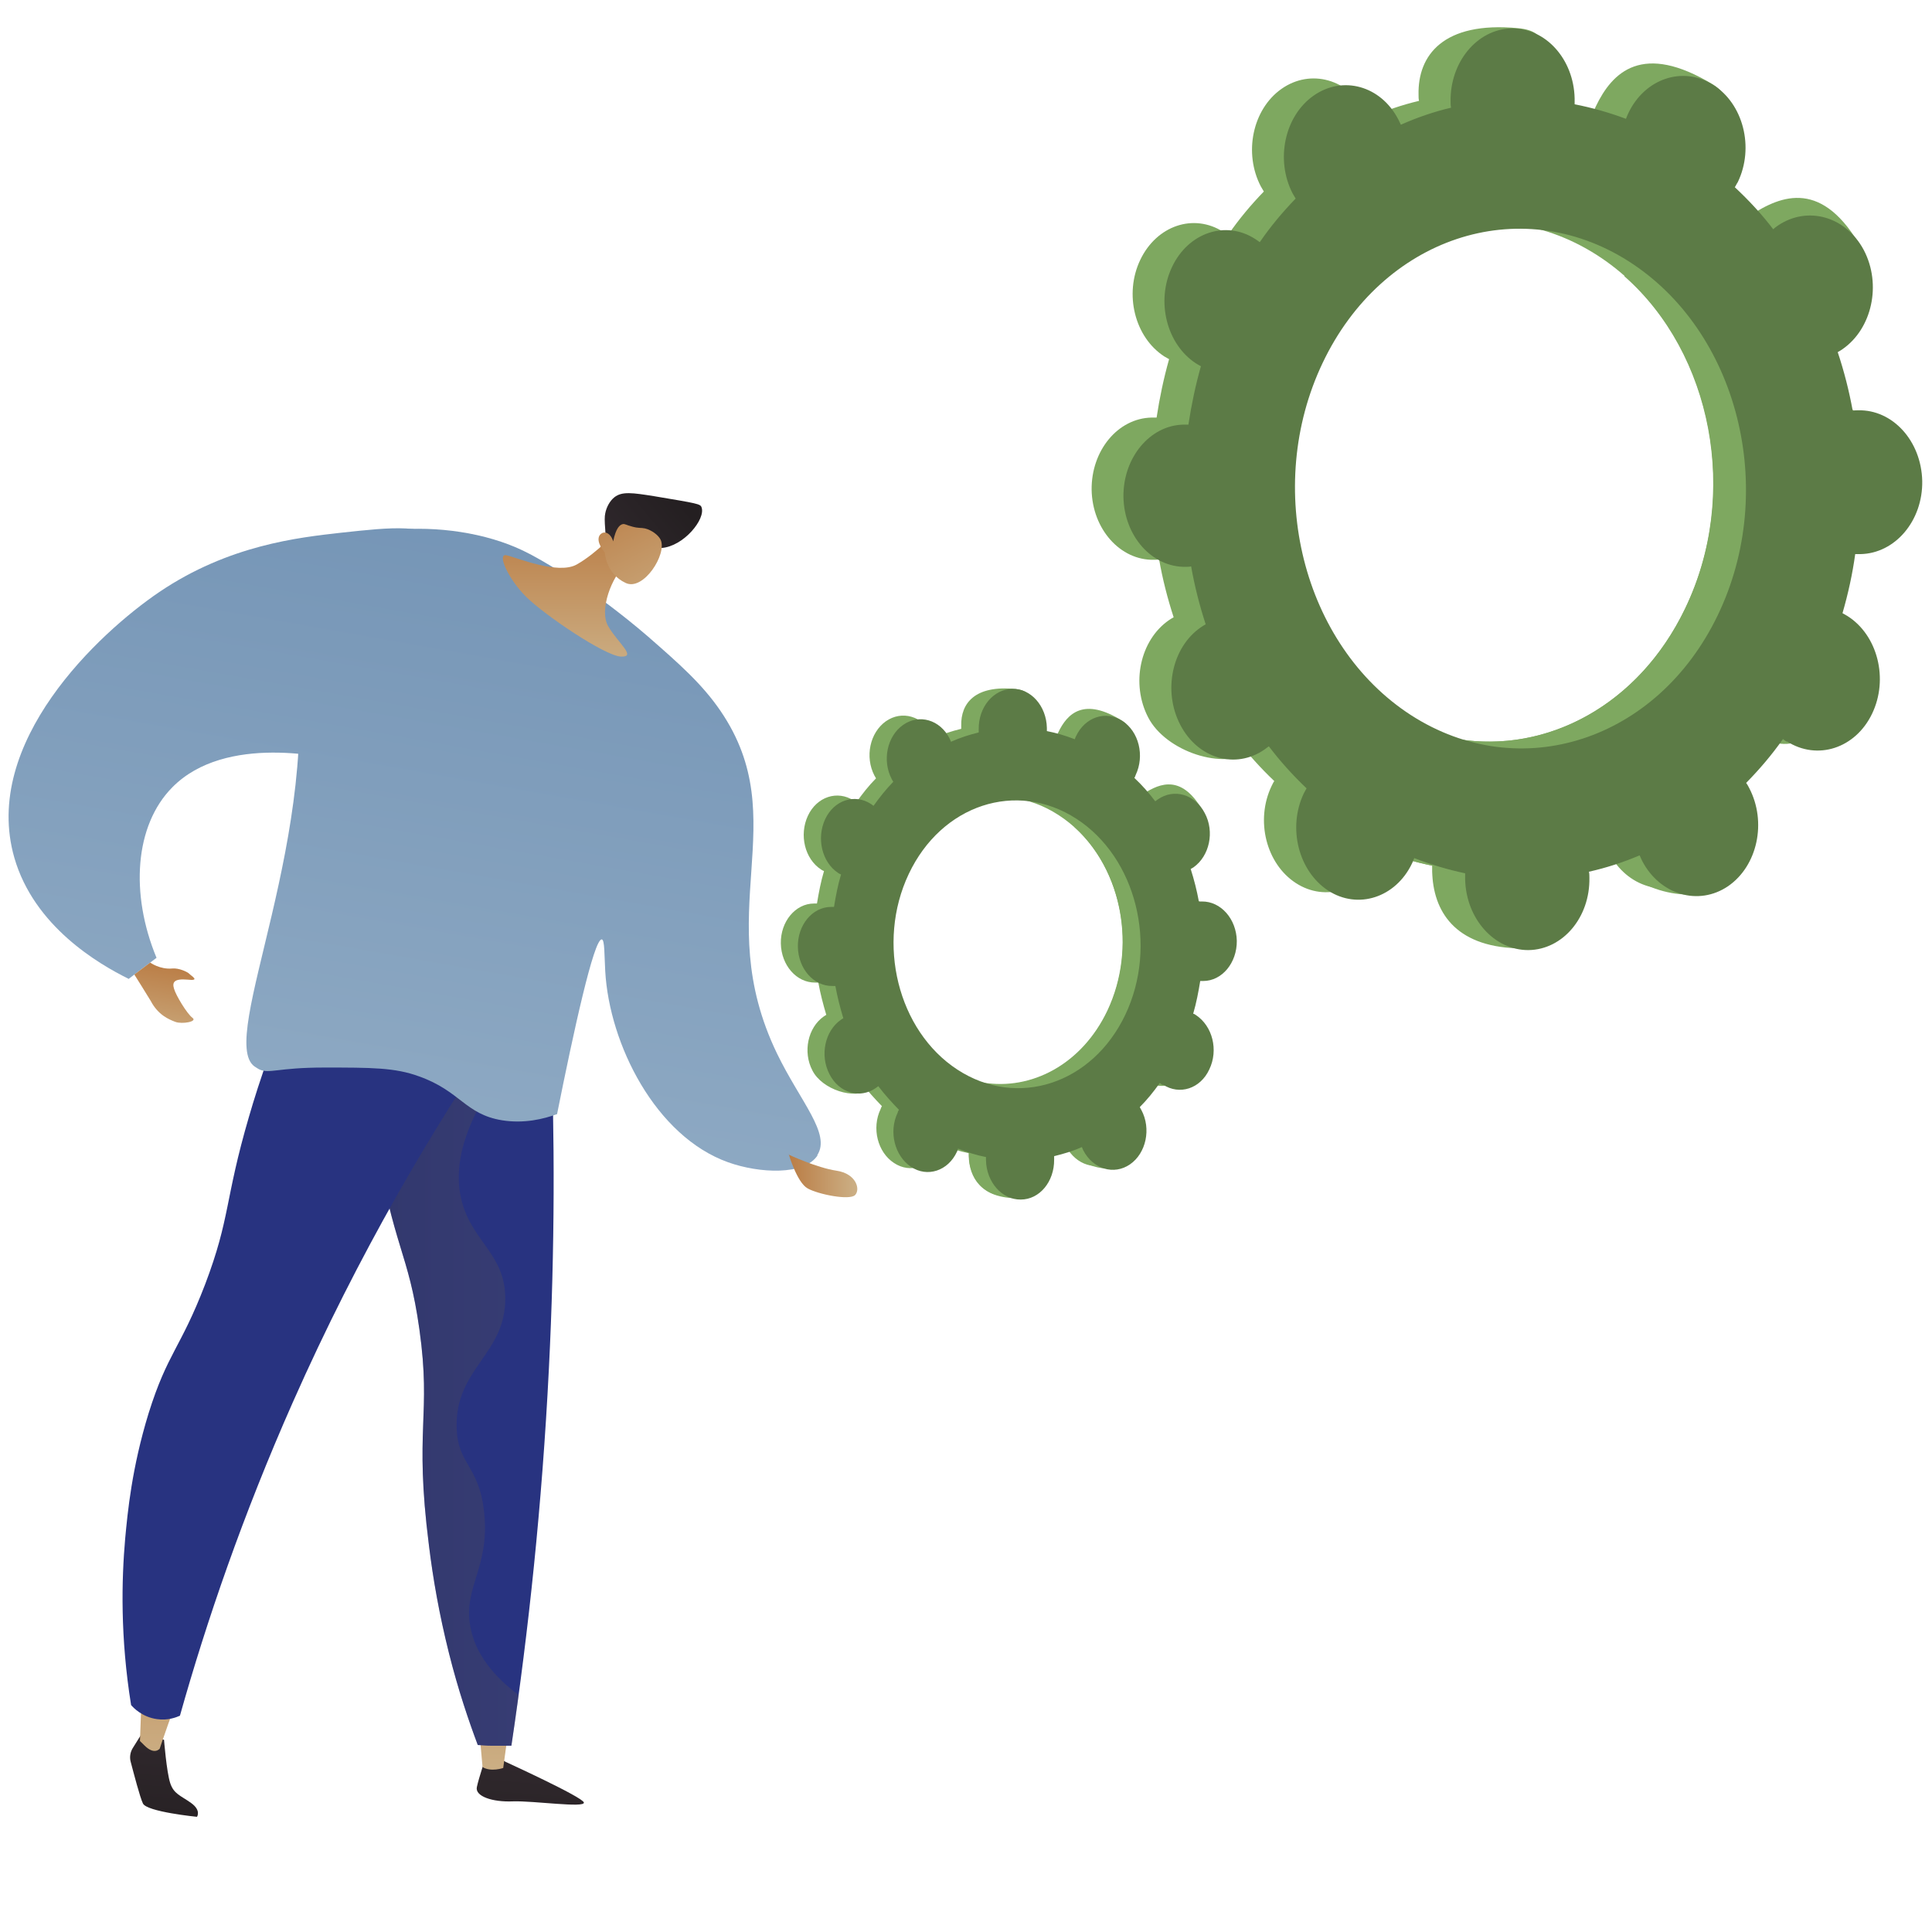
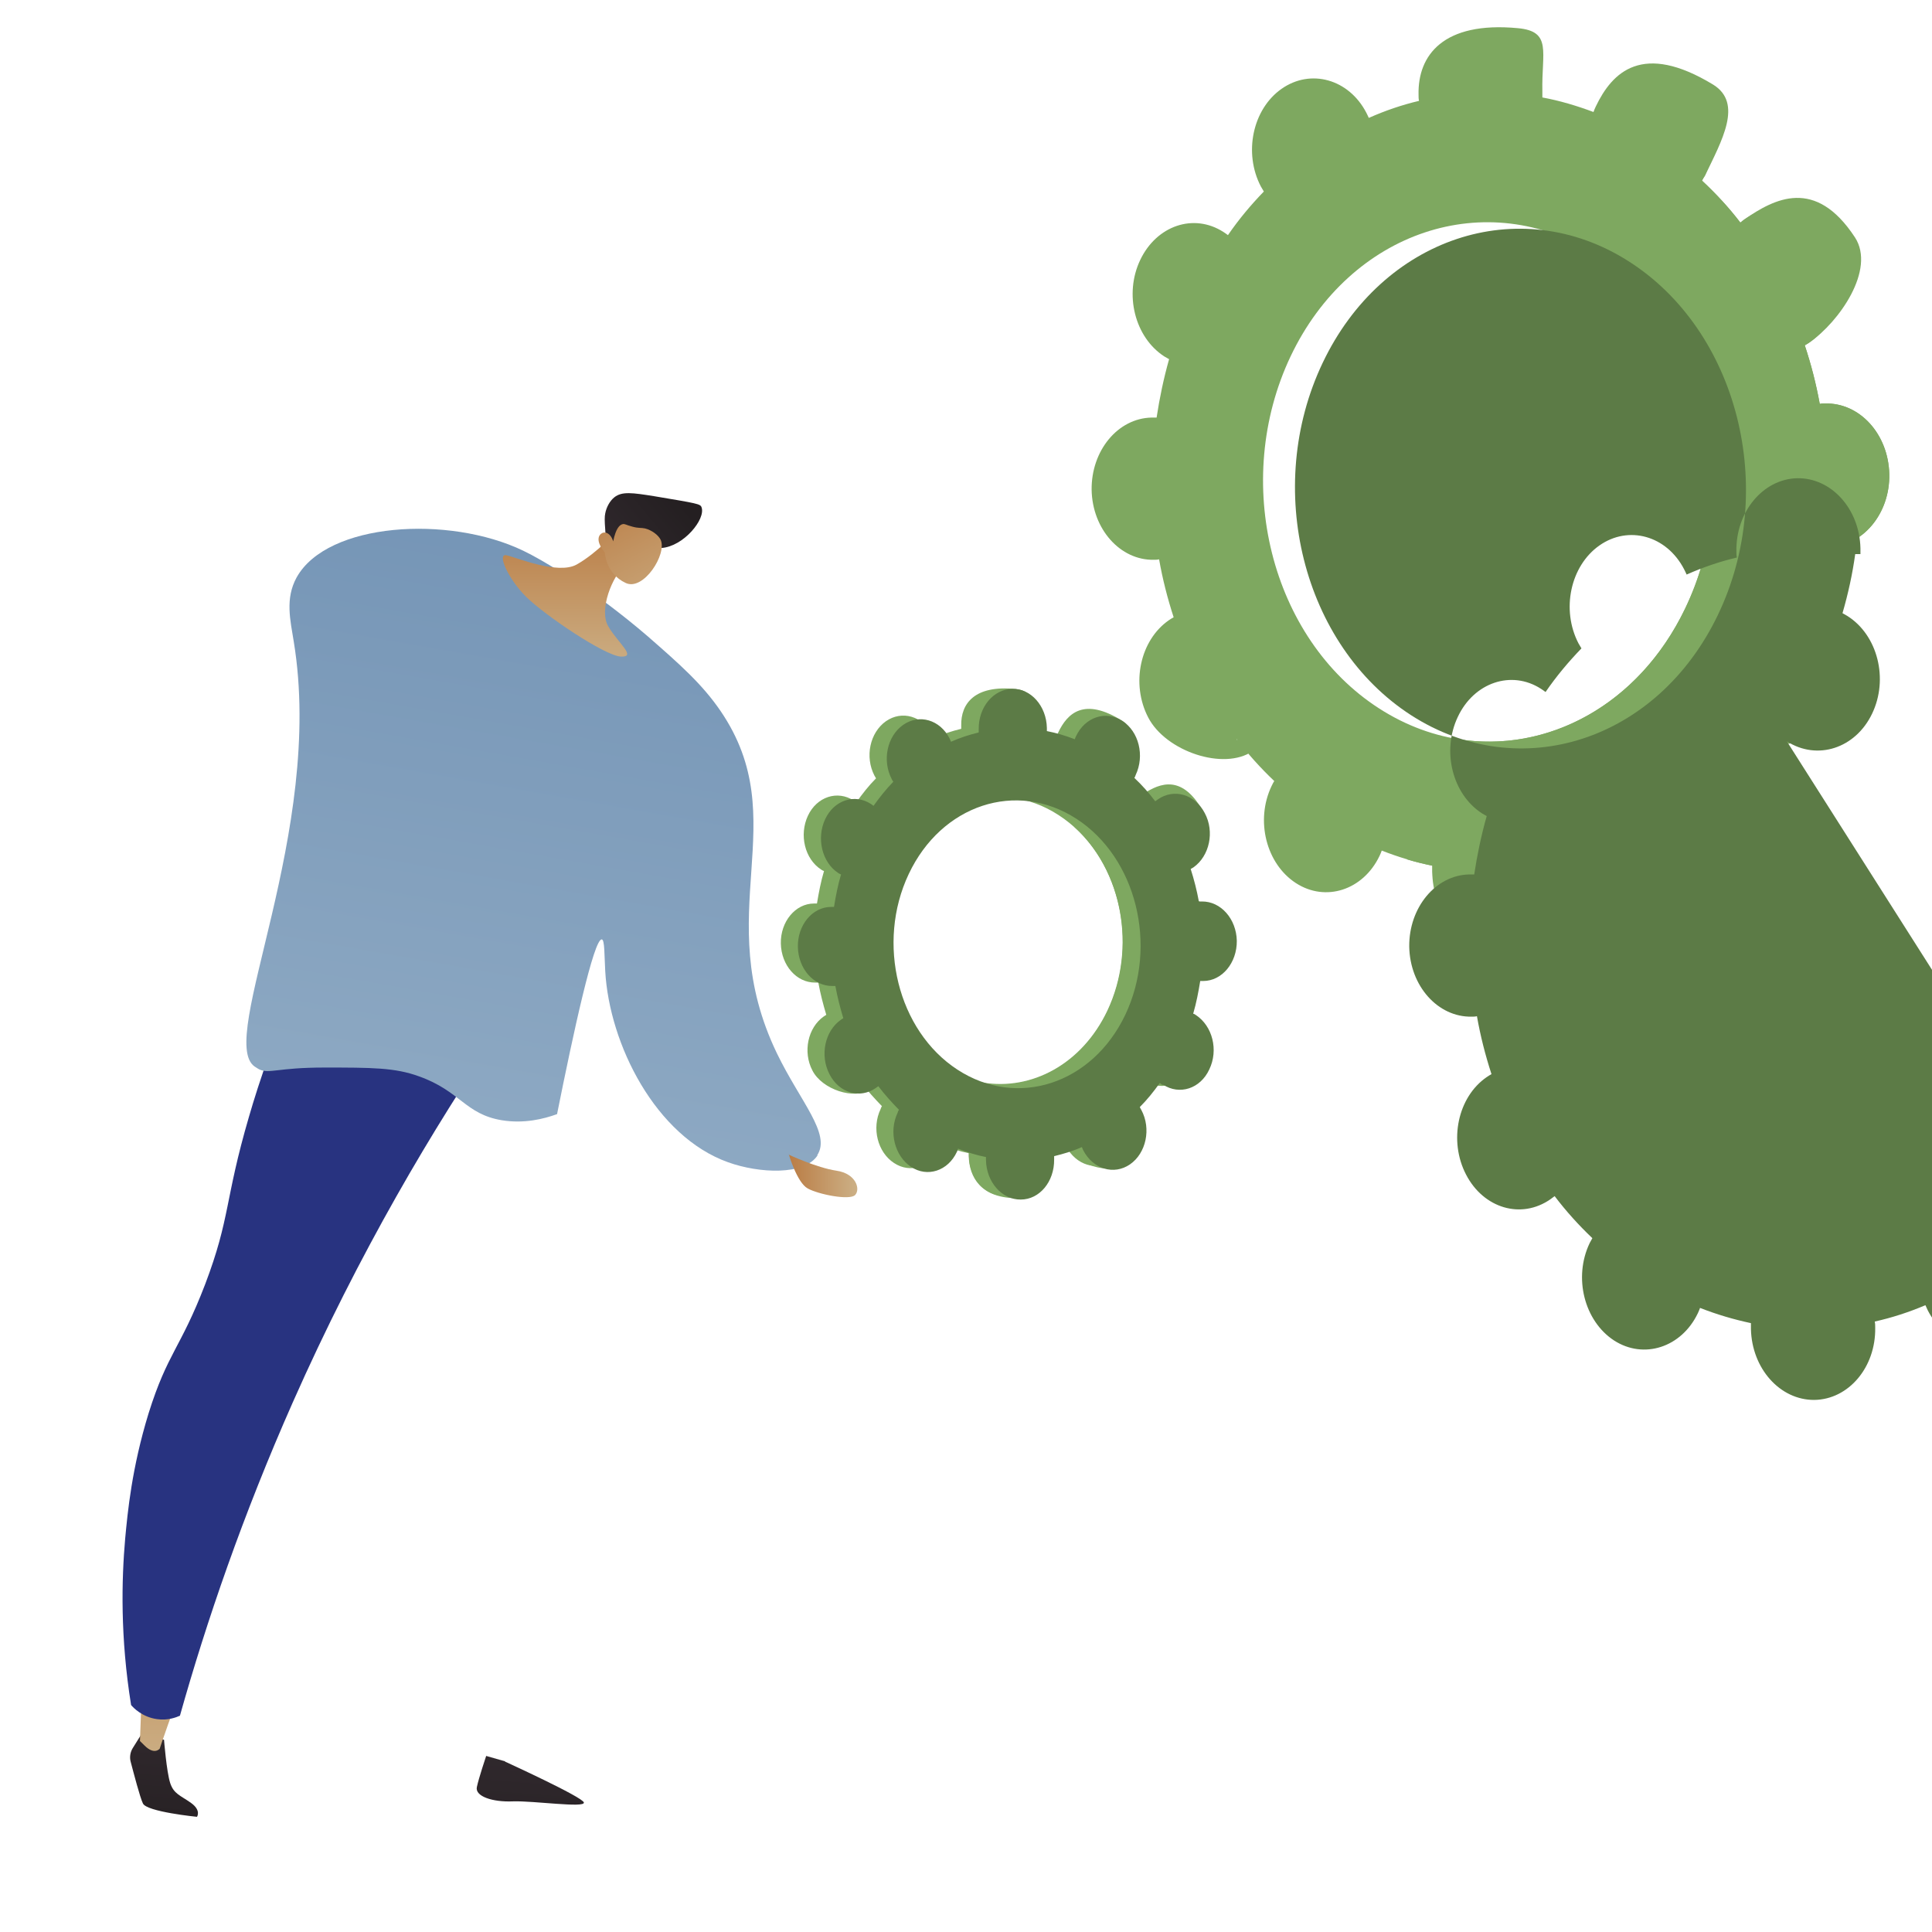
<svg xmlns="http://www.w3.org/2000/svg" version="1.1" viewBox="0 0 850.4 850.4">
  <defs>
    <style>
      .cls-1 {
        fill: #5c7b46;
      }

      .cls-2 {
        fill: url(#Naamloos_verloop_14);
      }

      .cls-3 {
        fill: url(#Naamloos_verloop_12);
      }

      .cls-4 {
        fill: url(#Naamloos_verloop_11);
      }

      .cls-5 {
        fill: url(#Naamloos_verloop_10);
      }

      .cls-6 {
        fill: url(#Naamloos_verloop_13);
      }

      .cls-7 {
        fill: #283380;
      }

      .cls-8, .cls-9 {
        isolation: isolate;
      }

      .cls-10 {
        fill: url(#Naamloos_verloop);
      }

      .cls-9 {
        fill: url(#Naamloos_verloop_6);
        mix-blend-mode: multiply;
        opacity: .3;
      }

      .cls-11 {
        fill: #7ea860;
      }

      .cls-12 {
        fill: url(#Naamloos_verloop_2);
      }

      .cls-13 {
        fill: url(#Naamloos_verloop_4);
      }

      .cls-14 {
        fill: url(#Naamloos_verloop_9);
      }

      .cls-15 {
        fill: url(#Naamloos_verloop_8);
      }

      .cls-16 {
        fill: url(#Naamloos_verloop_3);
      }
    </style>
    <linearGradient id="Naamloos_verloop" data-name="Naamloos verloop" x1="-2560.5" y1="951.1" x2="-2552.1" y2="1059.2" gradientTransform="translate(-2321.7 -229.6) rotate(-180) scale(1 -1)" gradientUnits="userSpaceOnUse">
      <stop offset="0" stop-color="#3b3138" />
      <stop offset="1" stop-color="#241f21" />
    </linearGradient>
    <linearGradient id="Naamloos_verloop_2" data-name="Naamloos verloop 2" x1="-2538.6" y1="1011.3" x2="-2540.3" y2="899.2" gradientTransform="translate(-2321.7 -229.6) rotate(-180) scale(1 -1)" gradientUnits="userSpaceOnUse">
      <stop offset="0" stop-color="#ccb086" />
      <stop offset="1" stop-color="#ba7c44" />
    </linearGradient>
    <linearGradient id="Naamloos_verloop_3" data-name="Naamloos verloop 3" x1="-2400" y1="938.4" x2="-2391.4" y2="1046.5" gradientTransform="translate(-2321.7 -229.6) rotate(-180) scale(1 -1)" gradientUnits="userSpaceOnUse">
      <stop offset="0" stop-color="#3b3138" />
      <stop offset="1" stop-color="#241f21" />
    </linearGradient>
    <linearGradient id="Naamloos_verloop_4" data-name="Naamloos verloop 4" x1="-2391.3" y1="1009.2" x2="-2392.8" y2="897.1" gradientTransform="translate(-2321.7 -229.6) rotate(-180) scale(1 -1)" gradientUnits="userSpaceOnUse">
      <stop offset="0" stop-color="#ccb086" />
      <stop offset="1" stop-color="#ba7c44" />
    </linearGradient>
    <linearGradient id="Naamloos_verloop_6" data-name="Naamloos verloop 6" x1="-2565.4" y1="829.7" x2="-2482.5" y2="829.7" gradientTransform="translate(-2321.7 -229.6) rotate(-180) scale(1 -1)" gradientUnits="userSpaceOnUse">
      <stop offset="0" stop-color="#5e545b" />
      <stop offset="1" stop-color="#474143" />
    </linearGradient>
    <linearGradient id="Naamloos_verloop_8" data-name="Naamloos verloop 8" x1="208.9" y1="814.8" x2="270.3" y2="467.1" gradientTransform="translate(0 -229.6)" gradientUnits="userSpaceOnUse">
      <stop offset="0" stop-color="#95afc7" />
      <stop offset="1" stop-color="#7595b6" />
    </linearGradient>
    <linearGradient id="Naamloos_verloop_9" data-name="Naamloos verloop 9" x1="-2570.8" y1="525.4" x2="-2570.8" y2="458.4" gradientTransform="translate(-2321.7 -229.6) rotate(-180) scale(1 -1)" gradientUnits="userSpaceOnUse">
      <stop offset="0" stop-color="#ccb086" />
      <stop offset="1" stop-color="#ba7c44" />
    </linearGradient>
    <linearGradient id="Naamloos_verloop_10" data-name="Naamloos verloop 10" x1="-2699" y1="747.1" x2="-2668.8" y2="747.1" gradientTransform="translate(-2321.7 -229.6) rotate(-180) scale(1 -1)" gradientUnits="userSpaceOnUse">
      <stop offset="0" stop-color="#ccb086" />
      <stop offset="1" stop-color="#ba7c44" />
    </linearGradient>
    <linearGradient id="Naamloos_verloop_11" data-name="Naamloos verloop 11" x1="-4376.3" y1="-844.1" x2="-4404.6" y2="-916.4" gradientTransform="translate(-4010.6 -1078.3) rotate(-151.5) scale(1 -1)" gradientUnits="userSpaceOnUse">
      <stop offset="0" stop-color="#3b3138" />
      <stop offset="1" stop-color="#241f21" />
    </linearGradient>
    <linearGradient id="Naamloos_verloop_12" data-name="Naamloos verloop 12" x1="-2618.1" y1="506" x2="-2586.7" y2="445.2" gradientTransform="translate(-2321.7 -229.6) rotate(-180) scale(1 -1)" gradientUnits="userSpaceOnUse">
      <stop offset="0" stop-color="#ccb086" />
      <stop offset="1" stop-color="#ba7c44" />
    </linearGradient>
    <linearGradient id="Naamloos_verloop_13" data-name="Naamloos verloop 13" x1="65.6" y1="789.5" x2="127" y2="441.7" gradientTransform="translate(0 -229.6)" gradientUnits="userSpaceOnUse">
      <stop offset="0" stop-color="#95afc7" />
      <stop offset="1" stop-color="#7595b6" />
    </linearGradient>
    <linearGradient id="Naamloos_verloop_14" data-name="Naamloos verloop 14" x1="68.2" y1="691.1" x2="74.8" y2="653.3" gradientTransform="translate(0 -229.6)" gradientUnits="userSpaceOnUse">
      <stop offset="0" stop-color="#ccb086" />
      <stop offset="1" stop-color="#ba7c44" />
    </linearGradient>
  </defs>
  <g>
    <g id="Laag_1">
      <g class="cls-8">
        <g id="Laag_1-2" data-name="Laag_1">
          <g id="Laag_1-2">
            <g>
              <g>
                <path class="cls-10" d="M222.3,775.4s34.2,15.6,34.7,18c.5,2.5-22-.8-31.2-.5-9.2.4-16.8-2.3-15.9-6.3.8-3.9,4.1-13.7,4.1-13.7l8.4,2.4h-.1Z" />
-                 <path class="cls-12" d="M223.6,762.8l-2.1,15.4s-5.4,1.9-9.1-.4l-1.5-16.9,12.7,1.8h0Z" />
                <path class="cls-16" d="M62.4,763.1l-4,6.4c-1.1,1.8-1.4,4-.9,5.9,1.4,5.3,4.1,15.7,5.4,18.4,1.6,3.7,23.8,5.9,23.8,5.9,0,0,2-2.8-2.6-6.1s-7.6-3.9-9.2-8.8c-1.6-5-2.7-19-2.7-19l-9.8-2.7h0Z" />
                <path class="cls-13" d="M78.9,746.9c-1.4,1.2-8.6,22.8-8.6,22.8,0,0-2.3,3-6.7-1.4-4.4-4.3-2-2-2-2l.8-21.2,16.4,1.8h0Z" />
-                 <path class="cls-7" d="M242.4,453.3c1.8,46,1.9,95.9-.8,149.2-3,60-9,115.6-16.5,165.9h-8.8c-2.1,0-4.1-.2-6-.3-3.9-10.4-8.6-24.1-12.7-40.5-4.3-17.2-7-32.7-8.8-47.4-6.6-52,1.2-56.6-4.2-95.1-4.8-34.2-11.4-35.5-19.3-84-8.6-52.6-2.2-60.5.9-63.4,13.2-12.2,44.3-3.9,76.3,15.8v-.2h0Z" />
-                 <path class="cls-9" d="M166.1,437.5c12.6-11.6,41.4-4.6,71.9,13.1-35,37.9-38.9,62.4-34.7,78.3,4.8,18,19.2,23.2,19.1,42.9,0,24.2-21.9,30.6-21.4,56.2.3,16.9,9.9,16.7,12.1,37.7,2.7,24.8-9.9,33.3-5.8,51.6,1.7,7.9,6.8,18.2,21,28.8-1,7.6-2.1,14.9-3.2,22.2h-8.8c-2.1,0-4.1-.2-6-.3-3.9-10.4-8.6-24.1-12.7-40.5-4.3-17.2-7-32.7-8.8-47.4-6.6-52,1.2-56.6-4.2-95.1-4.8-34.2-11.4-35.5-19.4-84-8.6-52.6-2.2-60.5.9-63.4v-.3.2Z" />
                <path class="cls-7" d="M220.7,452.4c-30.1,44.1-62.7,99.1-91.8,164.8-22,49.7-38,96.4-49.7,138-1.6.7-5.3,2.2-10.1,1.5-6.5-.9-10.4-5-11.4-6.2-4.8-29.8-4.2-55.1-2.6-73.3,1.1-11.7,2.9-31,10.3-55.1,8.4-26.8,14-28.4,24.9-56.8,11.2-29.5,8.5-36.9,19.3-73.8,4.4-15.2,11.9-37.7,24.1-64.7,29,8.5,58,17,86.9,25.5h0Z" />
                <path class="cls-15" d="M359.9,508.5c-5.8,9-25.7,8-39.4,3.1-31.9-11.4-52.3-51.9-54.1-84.2-.4-6.9-.2-13.7-1.5-13.9-3.5-.5-12.6,41.4-19.7,76.9-5.8,2.1-14.4,4.3-24.3,2.7-16.2-2.7-18.2-12.8-36.4-19.3-10.6-3.9-21-3.9-41.8-3.9s-24.1,2.9-28.6.8c0,0-1.1-.6-2.1-1.3-16.6-12,31.1-103.1,17.3-187-1.5-9.4-3.9-18.9,1.3-28.3,13.5-24.1,66.8-27.5,99.7-11.7,9,4.3,24.2,13.9,37.7,23.9,5.4,4.1,11.1,8.6,16.9,13.6,14.2,12.4,24.1,21.1,32.3,33.1,32.9,48.4-5.1,88.7,24.8,150.7,10.3,21.3,23.9,35.4,17.7,44.8h.2Z" />
                <path class="cls-14" d="M271.5,233.7s-8.6,9.7-17.7,14.8c-8.3,4.6-26.6-3.2-30.9-4.1s.8,10.5,8.8,18.4,34.5,25.9,41.6,26.2c7.1.3-1.2-5.9-5.5-13.2-4.4-7.3,1.8-22.3,7.3-27s-3.6-15.1-3.6-15.1h0Z" />
                <path class="cls-5" d="M347.1,508.2s12.3,5.8,21.1,7.1c8.7,1.3,10.6,8.2,8.2,10.7s-16.3-.3-20.9-2.9c-4.7-2.6-8.3-15-8.3-15h-.1Z" />
                <g>
                  <path class="cls-4" d="M291.2,241.2c9.7-.7,19.5-12.7,17.6-17.9-.5-1.5-1.8-1.7-20.9-4.9-9.5-1.5-14.1-2.2-17.5.5-2,1.6-3.5,4.4-4,7.1-.3,1.4-.3,3.2,0,7.1.2,3.3.2,3.2.3,4.2.2,2.4.9,6.6,3.1,12.4,1-1.1,2.2-2.3,3.9-3.6.6-.5,3.1-2.3,5.8-3.5,4.9-2,8.5-1.1,11.6-1.4h.1Z" />
                  <path class="cls-3" d="M266.2,243.2s.4,9.3,9.2,13.4c7.8,3.7,18.3-12.7,15.4-19-1-2.1-4-4.3-6.9-5-1.8-.4-2.7,0-5.6-.8-2.7-.7-3.2-1.3-4.2-1.1-1.3.3-3,1.7-4.2,7.6-.6-2.2-2.1-3.8-3.6-3.9-.3,0-1,0-1.5.4-2.2,1.4-1.7,4.8,1.5,8.5h0Z" />
                </g>
-                 <path class="cls-6" d="M56.5,430.8c-13.1-6.5-41.5-23-50.2-53.3-14.5-50.6,37.1-98.8,63.8-116.9,30.6-20.7,61.3-24,79.9-26.1,23.1-2.5,37.3-4.1,47.9,4.7,27.4,22.5,11,96.7-16.2,104.3-8.9,2.5-12.2-4.1-30.9-8.5-6-1.4-51.4-12.4-75,11.6-16.5,16.7-18.6,46.8-6.9,75-4.1,3.1-8.3,6.2-12.3,9.3h-.1Z" />
-                 <path class="cls-2" d="M59.2,428.9l6.9-5.2s4.3,3.1,9.7,2.6c2.9-.3,6.8,1.5,7.6,2.4s5,3.2-.9,2.5c-5.8-.5-6.8,1.1-5.9,4,.8,2.9,5.7,11,8.1,12.8,2.4,1.7-4.6,2.9-7.5,1.8s-7.6-3-10.9-9.3c-1.3-2.2-7.2-11.6-7.2-11.6h.1Z" />
              </g>
              <g>
                <path class="cls-11" d="M504.1,475.7c7.3,4.8,16.5,1.8,20.4-6.7,4-8.5,1.3-19.1-5.9-23.9-.4-.3-.7-.5-1.2-.6,1.3-4.8,2.3-9.5,3.1-14.4h1.3c8.3,0,14.9-8,14.8-17.7-.2-9.6-7-17.4-15.4-17.3h-1.3c-.9-4.9-2.1-9.6-3.6-14.2.4-.2.7-.4,1.2-.7,7.1-4.9,9.4-15.7,5-23.9-4.3-8.3-13.6-11-20.7-6-.4.3-.7.5-1.1.8-2.8-3.7-5.9-7.1-9.2-10.4.3-.4.5-.8.6-1.3,4-8.5,9.2-17.5,1.9-22.1-16.9-10.6-24.2-3.3-28.2,5.1-.2.5-.4.9-.5,1.4-4.1-1.6-8.2-2.8-12.3-3.6v-1.4c-.2-9.6,2.4-14.7-5.9-15.5-18.1-1.9-24.2,6.4-24,16v1.5c-4.1,1-8.2,2.3-12.1,4.1-.2-.4-.4-.9-.6-1.4-4.2-8.3-13.4-11-20.5-6-7,5-9.3,15.6-5,23.9.2.4.5.8.7,1.2-3.2,3.2-6,6.8-8.7,10.6-.4-.3-.7-.5-1.1-.8-7.2-4.7-16.3-1.7-20.2,6.7s-1.4,19,5.9,23.7c.4.3.7.4,1.2.6-1.4,4.7-2.3,9.5-3.1,14.3h-1.3c-8.2,0-14.8,8-14.6,17.6.2,9.6,6.9,17.3,15.2,17.2h1.3c.9,4.9,2.1,9.5,3.5,14.2-.4.2-.7.5-1.1.7-7,4.9-9.3,15.6-5,23.8,4.2,8.3,18.4,13.1,25.4,8.3.4-.3-4.2-2.7-3.9-3,2.8,3.7,5.9,7.1,9.1,10.4-.3.4-.4.8-.6,1.3-4,8.4-1.3,19,5.9,23.7,7.2,4.8,16.3,1.8,20.2-6.6.2-.4.4-.9.5-1.4,4.1,1.6,8.2,2.9,12.3,3.7v1.4c.2,9.6,7,17.4,15.3,17.3,8.3,0,14.9-7.9,14.7-17.5v-1.5c4.1-1,8.2-2.2,12.2-4,.2.4.4.9.6,1.3,4.3,8.3,13.5,11.1,20.6,6.2,7.1-4.9,9.4-15.6,5-23.9-.2-.5-.5-.8-.7-1.3,3.2-3.2,6.1-6.8,8.8-10.6.4.3.7.5,1.1.8h.2-.2ZM413.7,469.1c-26.2-17.1-35.7-55.6-21.4-86,14.4-30.5,47.4-41.4,73.7-24.3,26.4,17.1,36,55.8,21.5,86.3-14.5,30.5-47.6,41.3-73.8,24.1h0Z" />
                <path class="cls-11" d="M521.7,430.3c8.3,0,14.9-8,14.8-17.7-.2-9.7-7-17.4-15.4-17.3h-1.3c-.9-4.9-2.1-9.6-3.6-14.2.4-.2.7-.5,1.2-.7,7.1-4.9,15.9-17.5,10.9-25.4-9.5-14.9-19.3-9.5-26.5-4.6-.4.3-.7.5-1.1.8-2.8-3.7-5.9-7.1-9.2-10.3.3-.5.5-.8.6-1.3,2.2-4.6,2.3-9.8.9-14.4-6.8,12.9-13.6,25.7-20.2,38.7,21.1,18.9,27.7,53.3,14.6,81-11.2,23.5-33.3,35.2-54.8,31.6-1,2.7-1.9,5.4-3,8.1-2.8,7.2-5.9,14.2-9.2,21.2,2,.6,4,1.1,6,1.5v1.4c.2,9.6,5.4,18.3,20.3,18.7,8.3.3,9.7-9.4,9.5-19v-1.5c4.1-1,8.2-2.2,12.2-4,.2.5.4.9.6,1.4,4.3,8.3,19.2,13,26.3,8.1,7.1-4.9,3.7-17.5-.6-25.8-.2-.5-.5-.8-.7-1.3,3.2-3.2,6.1-6.8,8.8-10.6.4.3.7.5,1.1.8,7.3,4.8,16.5,1.8,20.4-6.7,4-8.5,1.3-19.1-5.9-23.9-.4-.3-.7-.4-1.2-.6,1.4-4.8,2.3-9.5,3.1-14.4h1.3v.4Z" />
                <path class="cls-1" d="M511.9,477.4c7.3,4.8,16.5,1.8,20.4-6.7,4.1-8.5,1.4-19.1-5.9-23.9-.4-.3-.7-.5-1.2-.6,1.4-4.8,2.3-9.5,3.1-14.4h1.3c8.3,0,14.9-8,14.8-17.7-.2-9.6-7-17.4-15.4-17.3h-1.3c-.9-4.9-2.1-9.6-3.6-14.3.4-.2.7-.4,1.2-.7,7.1-5,9.4-15.7,5-23.9-4.3-8.3-13.6-11-20.7-6-.4.3-.7.5-1.1.8-2.8-3.7-5.8-7.1-9.2-10.3.3-.4.4-.8.6-1.3,4-8.5,1.4-19.1-5.9-23.8-7.3-4.7-16.4-1.7-20.4,6.8-.2.4-.4.9-.5,1.3-4.1-1.6-8.2-2.8-12.3-3.6v-1.4c-.2-9.6-7-17.4-15.3-17.2-8.3.2-14.8,8.1-14.7,17.7v1.5c-4.1,1-8.2,2.3-12.2,4.1-.2-.4-.4-.9-.6-1.4-4.2-8.3-13.4-11-20.5-6-7,4.9-9.3,15.6-5,23.8.2.4.4.8.7,1.2-3.1,3.2-6,6.8-8.7,10.6-.4-.3-.7-.5-1.1-.8-7.2-4.7-16.3-1.7-20.2,6.7s-1.4,19,5.8,23.7c.4.3.7.4,1.2.6-1.4,4.7-2.3,9.4-3.1,14.3h-1.3c-8.2,0-14.8,8-14.6,17.6.2,9.6,6.9,17.3,15.2,17.2h1.3c.9,4.9,2.1,9.5,3.5,14.2-.4.2-.7.4-1.1.7-7,4.9-9.3,15.6-5,23.9,4.2,8.3,13.4,11,20.4,6.1.4-.3.7-.5,1.1-.8,2.8,3.7,5.9,7.1,9.1,10.4-.3.4-.5.8-.6,1.3-4,8.4-1.3,19,5.9,23.8,7.2,4.8,16.3,1.8,20.2-6.6.2-.4.4-.9.5-1.4,4,1.6,8.2,2.9,12.3,3.7v1.4c.2,9.6,7,17.4,15.3,17.3,8.3,0,14.8-7.9,14.7-17.6v-1.5c4.1-1,8.2-2.2,12.2-4,.2.5.4.9.6,1.4,4.3,8.3,13.5,11.1,20.6,6.2,7.1-4.9,9.4-15.7,5-23.9-.2-.4-.5-.8-.7-1.3,3.2-3.2,6.1-6.8,8.8-10.6.4.3.7.5,1.1.8h.3ZM421.4,470.8c-26.2-17.1-35.8-55.7-21.4-86.1,14.4-30.5,47.4-41.4,73.8-24.3s36,55.8,21.5,86.3c-14.5,30.5-47.6,41.3-73.9,24.1h0Z" />
              </g>
              <g>
                <path class="cls-11" d="M772.1,323.3c13.3,8.6,30.1,3.1,37.5-12.1,7.4-15.3,2.4-34.6-10.9-43.1-.7-.4-1.4-.8-2.1-1.2,2.5-8.6,4.3-17.3,5.6-26h2.3c15.3-.3,27.4-14.7,27.1-32.2-.4-17.6-13-31.5-28.3-31.1-.8,0-1.6,0-2.3.2-1.6-8.8-3.8-17.4-6.6-25.8.7-.4,1.4-.8,2.1-1.3,13.1-9,17.3-28.5,9.4-43.5-7.9-14.9-24.9-19.7-37.9-10.7-.6.4-1.3,1-1.9,1.5-5.1-6.7-10.8-12.8-16.9-18.5.4-.7.8-1.5,1.3-2.2,7.3-15.3,16.9-31.9,3.5-40.1-31-18.8-44.3-5.6-51.6,9.7-.4.8-.7,1.6-1,2.4-7.5-2.8-14.9-5-22.5-6.4v-2.6c-.4-17.4,4.4-26.5-10.8-27.9-32.9-3.1-44.1,12-43.7,29.3,0,.9,0,1.8.2,2.7-7.6,1.8-14.9,4.3-22.1,7.5-.4-.8-.7-1.6-1.1-2.3-7.7-14.8-24.5-19.5-37.3-10.5s-16.8,28.3-9.1,43c.4.7.8,1.4,1.3,2.2-5.7,5.9-11,12.2-15.8,19.2-.6-.4-1.3-1-2-1.4-13.1-8.4-29.4-2.8-36.6,12.3-7.2,15.1-2.4,34.1,10.6,42.5.7.4,1.4.8,2.1,1.2-2.4,8.5-4.2,17.1-5.5,25.7h-2.2c-14.9.3-26.6,14.6-26.4,31.8.3,17.3,12.6,31.1,27.4,30.8.8,0,1.5,0,2.3-.2,1.5,8.6,3.7,17.2,6.4,25.5-.7.4-1.4.8-2.1,1.3-12.7,8.8-16.8,28-9.1,42.8,7.7,14.9,33.3,23.6,46,14.8.6-.4-7.7-4.9-7.1-5.3,5,6.6,10.6,12.8,16.6,18.5-.5.7-.8,1.4-1.2,2.2-7.2,15.1-2.4,34.2,10.7,42.7,13.1,8.5,29.6,3.1,36.8-11.9.4-.8.7-1.6,1-2.4,7.4,2.9,14.8,5.1,22.4,6.7v2.6c.4,17.4,12.8,31.3,27.8,31.1,15.1-.2,27.1-14.4,26.7-31.8,0-.9,0-1.8-.2-2.7,7.6-1.7,15-4.1,22.3-7.2.4.8.7,1.6,1.1,2.4,7.8,15,24.8,20,37.7,11.2,13-8.9,17.2-28.3,9.3-43.3-.4-.8-.8-1.5-1.3-2.2,5.8-5.9,11.2-12.2,16.1-19.2.6.5,1.3,1,2,1.4h0ZM607,311.8c-47.7-30.7-65-100-38.9-155,26.2-55.1,86.3-75.2,134.4-44.8,48.2,30.6,66,100.4,39.3,155.8-26.5,55.3-86.9,74.9-134.8,44Z" />
                <path class="cls-11" d="M804.5,240.9c15.3-.3,27.5-14.7,27.1-32.2-.4-17.6-13-31.5-28.3-31.1-.8,0-1.6,0-2.3.2-1.6-8.8-3.8-17.4-6.6-25.8.7-.4,1.4-.8,2.1-1.3,13-9,29.2-32,20-46.2-17.5-26.7-35.5-17-48.6-8-.6.4-1.3,1-1.9,1.5-5.1-6.7-10.8-12.8-16.9-18.5.4-.7.8-1.5,1.3-2.2,4-8.4,4.3-17.8,1.7-26.1-12.6,23.4-24.9,46.8-37.1,70.4,38.5,33.9,50.9,96.1,26.7,146.3-20.4,42.5-60.8,63.9-100.3,57.4-1.7,4.9-3.5,9.7-5.3,14.6-5.1,13.1-10.9,25.7-16.7,38.4,3.6,1.1,7.3,2,11,2.7v2.6c.4,17.4,9.9,32.9,37.2,33.8,15.1.4,17.7-17,17.5-34.4,0-.9,0-1.8-.2-2.7,7.6-1.7,15-4.1,22.3-7.2.4.8.7,1.6,1.1,2.4,7.8,15,35.1,23.5,48.1,14.6s6.8-31.8-1.1-46.8c-.4-.8-.8-1.5-1.3-2.2,5.8-5.8,11.2-12.2,16.1-19.2.6.5,1.3,1,2,1.4,13.3,8.6,30.2,3.1,37.5-12.1,7.4-15.3,2.4-34.6-10.9-43.1-.7-.4-1.4-.8-2.1-1.2,2.5-8.6,4.3-17.3,5.6-26h2.3-.2.2Z" />
-                 <path class="cls-1" d="M786.5,326.3c13.4,8.6,30.2,3.1,37.5-12.1,7.4-15.3,2.5-34.7-10.9-43.1-.7-.4-1.4-.8-2.1-1.2,2.5-8.6,4.4-17.3,5.6-26h2.3c15.3-.3,27.5-14.7,27.2-32.2-.4-17.6-13-31.5-28.3-31.1-.8,0-1.6,0-2.3.2-1.6-8.8-3.8-17.4-6.6-25.8.7-.4,1.4-.8,2.1-1.3,13-9,17.3-28.5,9.4-43.6-7.9-14.9-24.9-19.7-38-10.7-.6.4-1.3,1-1.9,1.5-5.1-6.7-10.8-12.8-16.9-18.5.5-.7.8-1.5,1.3-2.2,7.4-15.3,2.4-34.6-10.9-42.9-13.3-8.4-30.1-2.7-37.3,12.6-.4.8-.7,1.6-1,2.4-7.5-2.8-15-4.9-22.6-6.4v-2.6c-.4-17.4-12.9-31.1-27.9-30.8-15.1.4-27,14.9-26.7,32.2,0,.9,0,1.8.2,2.7-7.6,1.8-14.9,4.3-22.1,7.5-.4-.8-.7-1.6-1.1-2.3-7.7-14.9-24.5-19.5-37.3-10.5s-16.9,28.3-9.2,43.1c.4.7.8,1.4,1.3,2.2-5.7,5.9-11,12.2-15.8,19.2-.6-.4-1.3-1-2-1.4-13-8.4-29.5-2.8-36.6,12.3-7.2,15.1-2.4,34.1,10.6,42.5.7.4,1.3.8,2.1,1.2-2.4,8.5-4.2,17.1-5.5,25.7h-2.2c-14.8.3-26.6,14.6-26.4,31.8.3,17.3,12.6,31.1,27.5,30.8.8,0,1.5,0,2.3-.2,1.5,8.6,3.7,17.2,6.4,25.5-.7.4-1.4.8-2.1,1.3-12.8,8.8-16.8,28.1-9.1,42.9,7.7,14.9,24.3,19.8,37.1,10.9.6-.4,1.3-1,1.9-1.4,5,6.6,10.6,12.8,16.6,18.5-.4.7-.8,1.4-1.2,2.2-7.2,15.1-2.4,34.2,10.7,42.8,13.1,8.5,29.7,3.1,36.9-11.9.4-.8.7-1.6,1-2.4,7.4,2.9,14.9,5.1,22.4,6.7v2.6c.4,17.4,12.8,31.3,27.9,31.2,15.1-.2,27.1-14.4,26.8-31.8,0-.9,0-1.8-.2-2.7,7.6-1.7,15-4.1,22.3-7.2.4.8.7,1.6,1.1,2.4,7.8,15,24.8,20,37.8,11.2,13-8.9,17.2-28.3,9.3-43.3-.4-.8-.8-1.5-1.3-2.2,5.8-5.9,11.2-12.2,16.2-19.3.6.5,1.3,1,2,1.4l-.3-.2v-.2ZM621.1,314.8c-47.7-30.8-65.1-100.1-38.9-155.1,26.2-55.1,86.4-75.3,134.5-44.8,48.3,30.6,66.1,100.5,39.4,155.9-26.6,55.3-87,74.9-135,44h0Z" />
+                 <path class="cls-1" d="M786.5,326.3c13.4,8.6,30.2,3.1,37.5-12.1,7.4-15.3,2.5-34.7-10.9-43.1-.7-.4-1.4-.8-2.1-1.2,2.5-8.6,4.4-17.3,5.6-26h2.3v-2.6c-.4-17.4-12.9-31.1-27.9-30.8-15.1.4-27,14.9-26.7,32.2,0,.9,0,1.8.2,2.7-7.6,1.8-14.9,4.3-22.1,7.5-.4-.8-.7-1.6-1.1-2.3-7.7-14.9-24.5-19.5-37.3-10.5s-16.9,28.3-9.2,43.1c.4.7.8,1.4,1.3,2.2-5.7,5.9-11,12.2-15.8,19.2-.6-.4-1.3-1-2-1.4-13-8.4-29.5-2.8-36.6,12.3-7.2,15.1-2.4,34.1,10.6,42.5.7.4,1.3.8,2.1,1.2-2.4,8.5-4.2,17.1-5.5,25.7h-2.2c-14.8.3-26.6,14.6-26.4,31.8.3,17.3,12.6,31.1,27.5,30.8.8,0,1.5,0,2.3-.2,1.5,8.6,3.7,17.2,6.4,25.5-.7.4-1.4.8-2.1,1.3-12.8,8.8-16.8,28.1-9.1,42.9,7.7,14.9,24.3,19.8,37.1,10.9.6-.4,1.3-1,1.9-1.4,5,6.6,10.6,12.8,16.6,18.5-.4.7-.8,1.4-1.2,2.2-7.2,15.1-2.4,34.2,10.7,42.8,13.1,8.5,29.7,3.1,36.9-11.9.4-.8.7-1.6,1-2.4,7.4,2.9,14.9,5.1,22.4,6.7v2.6c.4,17.4,12.8,31.3,27.9,31.2,15.1-.2,27.1-14.4,26.8-31.8,0-.9,0-1.8-.2-2.7,7.6-1.7,15-4.1,22.3-7.2.4.8.7,1.6,1.1,2.4,7.8,15,24.8,20,37.8,11.2,13-8.9,17.2-28.3,9.3-43.3-.4-.8-.8-1.5-1.3-2.2,5.8-5.9,11.2-12.2,16.2-19.3.6.5,1.3,1,2,1.4l-.3-.2v-.2ZM621.1,314.8c-47.7-30.8-65.1-100.1-38.9-155.1,26.2-55.1,86.4-75.3,134.5-44.8,48.3,30.6,66.1,100.5,39.4,155.9-26.6,55.3-87,74.9-135,44h0Z" />
              </g>
            </g>
          </g>
        </g>
      </g>
    </g>
  </g>
</svg>